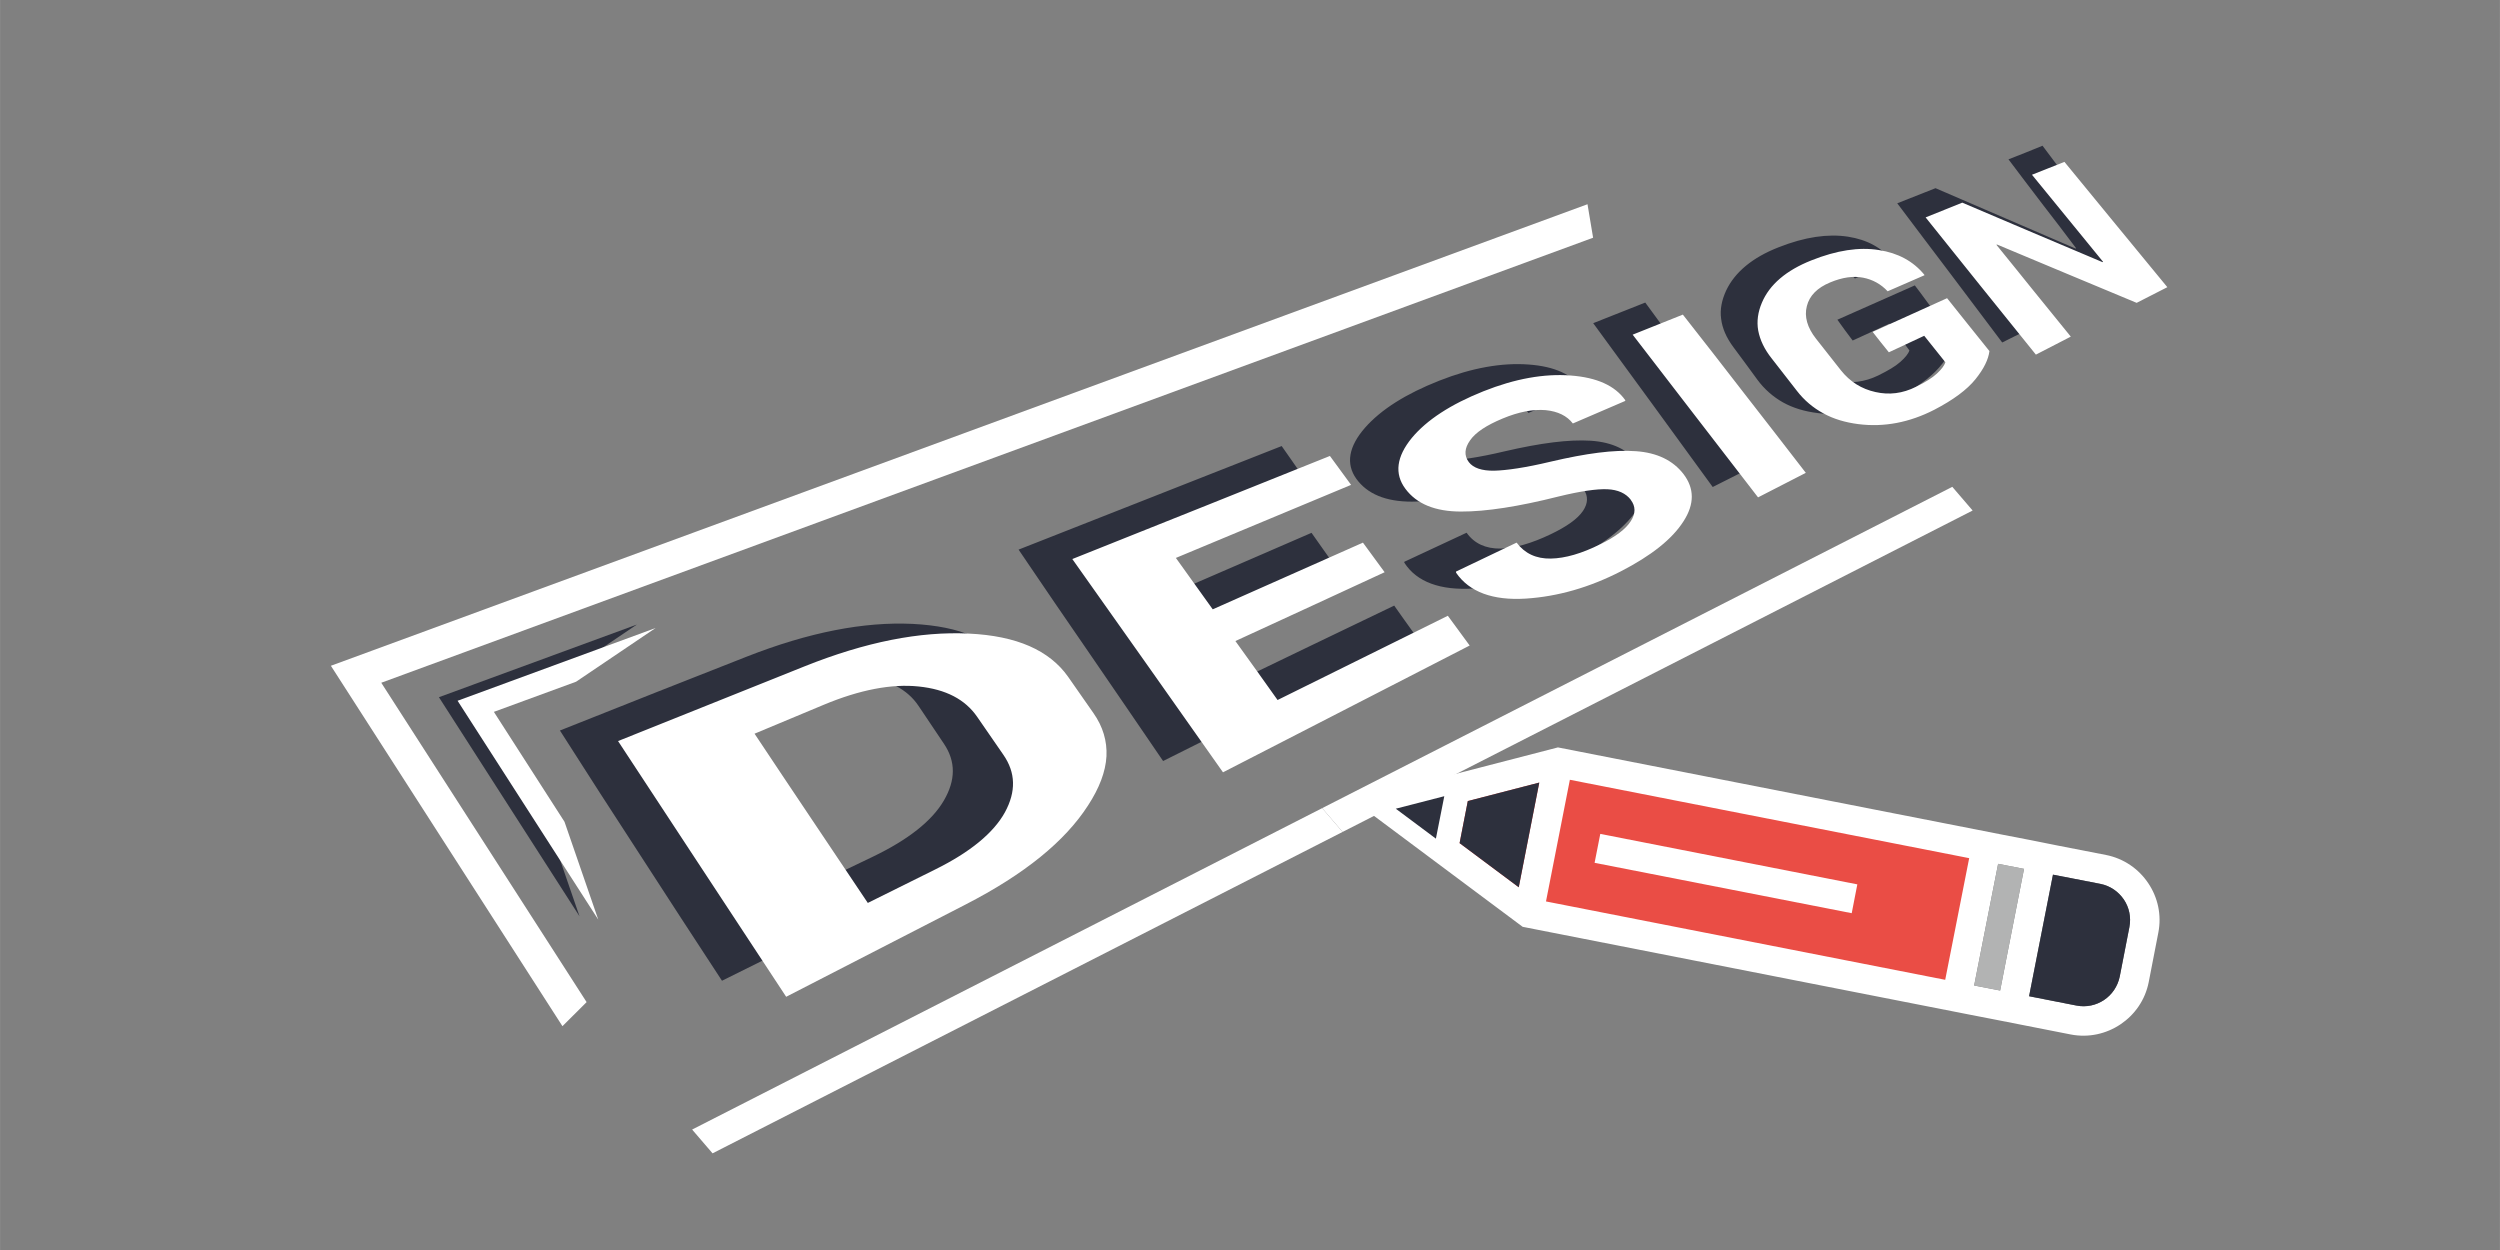
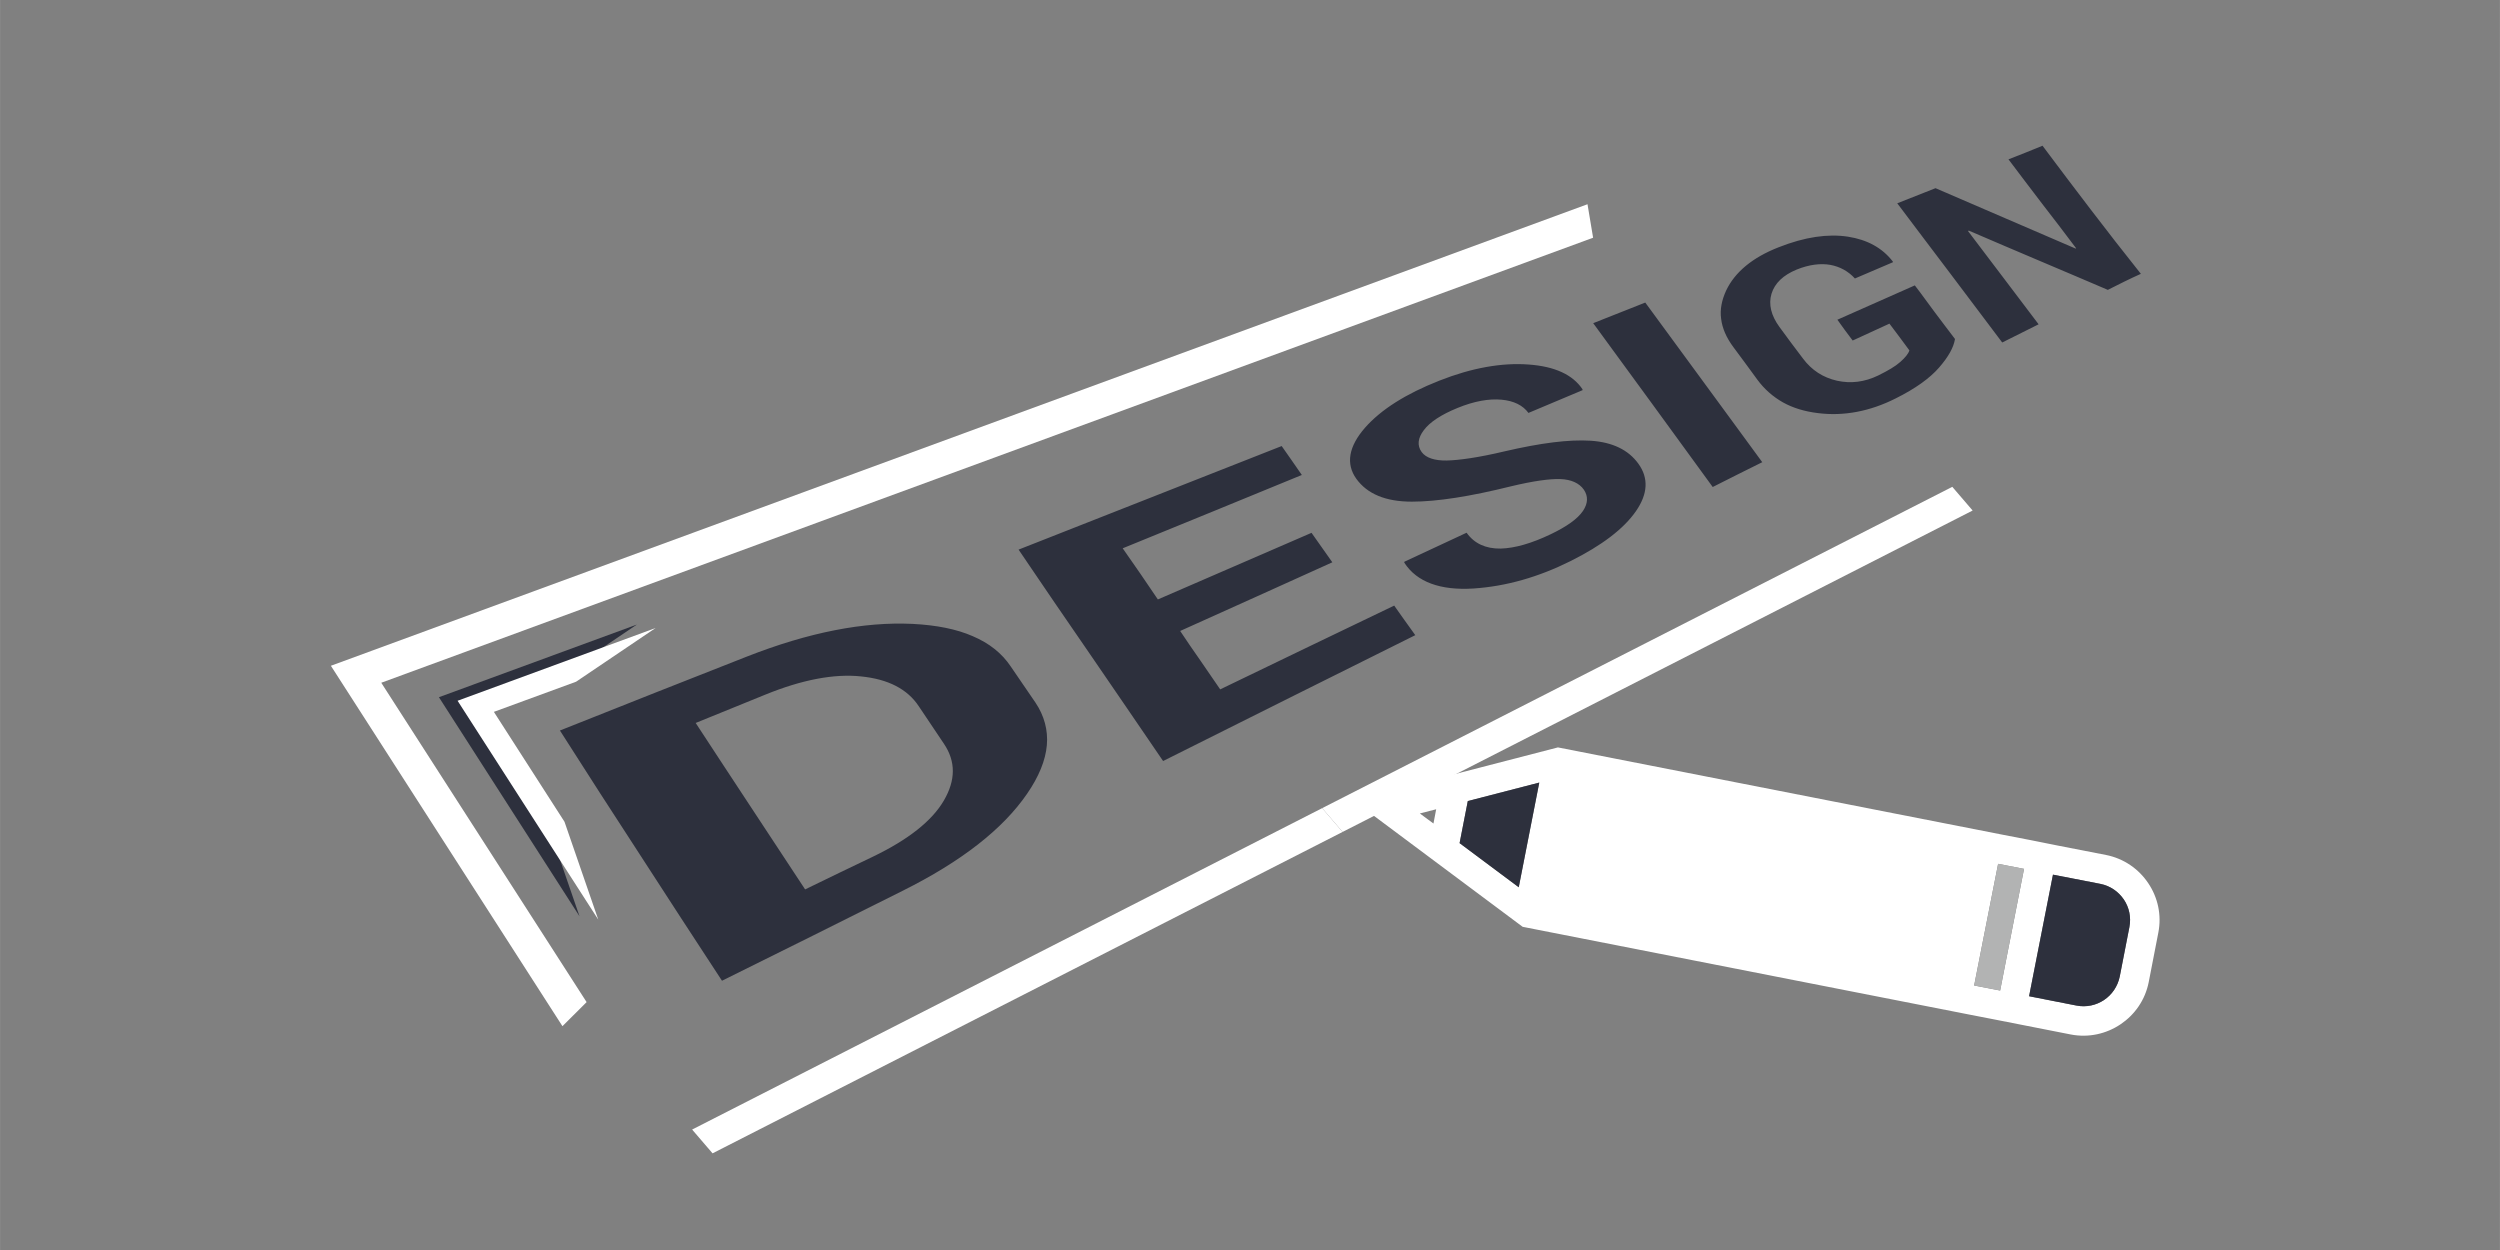
<svg xmlns="http://www.w3.org/2000/svg" xml:space="preserve" width="300px" height="150px" version="1.1" style="shape-rendering:geometricPrecision; text-rendering:geometricPrecision; image-rendering:optimizeQuality; fill-rule:evenodd; clip-rule:evenodd" viewBox="0 0 267.95 133.98">
  <rect x="0" y="0" width="267.95" height="133.98" fill="#808080" stroke="none" />
  <defs>
    <style type="text/css">
   
    .fil0 {fill:none}
    .fil2 {fill:#2D303D}
    .fil4 {fill:#EA4D45}
    .fil3 {fill:white}
    .fil5 {fill:#2D303D;fill-rule:nonzero}
    .fil6 {fill:#B2B3B3;fill-rule:nonzero}
    .fil1 {fill:white;fill-rule:nonzero}
   
  </style>
  </defs>
  <g id="Слой_x0020_1">
    <g id="_2589329711328">
-       <rect class="fil0" width="267.95" height="133.98" />
      <polygon class="fil1" points="60.28,109.99 35.46,71.36 170.15,21.89 170.75,25.48 40.86,73.18 62.87,107.41 60.28,109.99 " />
      <polygon class="fil1" points="74.18,121.07 141.71,86.62 143.9,89.17 76.37,123.62 " />
      <polygon class="fil1" points="141.71,86.62 209.25,52.18 211.43,54.72 143.9,89.17 141.71,86.62 " />
      <polygon class="fil2" points="58.49,87.71 50.93,75.94 59.74,72.7 68.26,66.94 47.04,74.73 62.11,98.21 " />
      <polygon class="fil3" points="60.5,88.08 52.93,76.3 61.74,73.07 70.27,67.31 49.04,75.11 64.12,98.57 60.5,88.08 " />
      <g>
-         <path class="fil4" d="M212.91 90.74l-3.17 16.13 -45.9 -9.01 -9.14 -6.83 0 0 -6.08 -4.53 7.35 -1.92 0 0 11.05 -2.85 45.89 9.01 0 0zm-58.21 0.29l1.27 -6.45 -1.27 6.45z" />
-         <path class="fil1" d="M210.99 108.73l0 0 -47.79 -9.39 -18.16 -13.55 21.94 -5.68 47.78 9.38 2.79 0.54 3.1 0.62 0 0 5.08 0.99c1.92,0.38 3.51,1.51 4.52,3.02 1.02,1.51 1.46,3.4 1.08,5.32l-1.03 5.3c-0.38,1.91 -1.5,3.49 -3.02,4.51 -1.52,1.02 -3.41,1.46 -5.33,1.09l-5.08 -1 -3.1 -0.61 -2.78 -0.54zm3.17 -16.14l-2.57 13.04 2.79 0.54 0.63 -3.23 1.93 -9.81 -2.78 -0.54zm5.88 1.16l-2.56 13.03 0 0 5.08 1c1.07,0.21 2.13,-0.04 2.96,-0.6 0.84,-0.56 1.46,-1.45 1.68,-2.52l1.03 -5.28c0.21,-1.08 -0.03,-2.13 -0.59,-2.96 -0.57,-0.84 -1.45,-1.47 -2.51,-1.68l-5.09 -0.99 0 0zm-51.78 -10.17l-2.56 13.04 42.79 8.4 2.57 -13.04 -42.8 -8.4 0 0zm-5.48 11.52l2.2 -11.22 -7.66 1.98 -0.88 4.51 6.34 4.73 0 0zm-10.6 -7.91l1.46 1.08 0.29 -1.53 -1.75 0.45 0 0z" />
+         <path class="fil1" d="M210.99 108.73l0 0 -47.79 -9.39 -18.16 -13.55 21.94 -5.68 47.78 9.38 2.79 0.54 3.1 0.62 0 0 5.08 0.99c1.92,0.38 3.51,1.51 4.52,3.02 1.02,1.51 1.46,3.4 1.08,5.32l-1.03 5.3c-0.38,1.91 -1.5,3.49 -3.02,4.51 -1.52,1.02 -3.41,1.46 -5.33,1.09l-5.08 -1 -3.1 -0.61 -2.78 -0.54zm3.17 -16.14l-2.57 13.04 2.79 0.54 0.63 -3.23 1.93 -9.81 -2.78 -0.54zm5.88 1.16l-2.56 13.03 0 0 5.08 1c1.07,0.21 2.13,-0.04 2.96,-0.6 0.84,-0.56 1.46,-1.45 1.68,-2.52l1.03 -5.28c0.21,-1.08 -0.03,-2.13 -0.59,-2.96 -0.57,-0.84 -1.45,-1.47 -2.51,-1.68l-5.09 -0.99 0 0zm-51.78 -10.17zm-5.48 11.52l2.2 -11.22 -7.66 1.98 -0.88 4.51 6.34 4.73 0 0zm-10.6 -7.91l1.46 1.08 0.29 -1.53 -1.75 0.45 0 0z" />
        <path class="fil2" d="M220.04 93.75l-2.56 13.03 0 0 5.08 1c1.07,0.21 2.13,-0.04 2.96,-0.6 0.84,-0.56 1.46,-1.45 1.68,-2.52l1.03 -5.28c0.21,-1.08 -0.03,-2.13 -0.59,-2.96 -0.57,-0.84 -1.45,-1.47 -2.51,-1.68l-5.09 -0.99 0 0z" />
        <polygon class="fil2" points="162.78,95.1 164.98,83.88 157.32,85.86 156.44,90.37 162.78,95.1 " />
-         <polygon class="fil2" points="154.8,85.34 149.6,86.68 153.9,89.89 154.8,85.34 " />
      </g>
      <polygon class="fil1" points="171.52,89.38 199.07,94.79 198.47,97.88 170.91,92.48 171.52,89.38 " />
      <path class="fil5" d="M77.38 105.12c-2.96,-4.5 -5.87,-9 -8.78,-13.49 -2.92,-4.47 -5.77,-8.91 -8.59,-13.33 6.87,-2.74 13.56,-5.38 20.05,-7.93 6.66,-2.61 12.52,-3.74 17.73,-3.5 2.58,0.13 4.74,0.56 6.47,1.32 1.76,0.75 3.13,1.83 4.08,3.26 0.87,1.28 1.75,2.56 2.64,3.86 0.94,1.4 1.36,2.95 1.22,4.56 -0.14,1.62 -0.85,3.37 -2.12,5.21 -2.58,3.76 -6.99,7.24 -13.38,10.42 -6.22,3.11 -12.63,6.32 -19.32,9.62zm-2.82 -27.63c1.94,2.98 3.89,5.92 5.83,8.88 1.97,2.98 3.92,5.96 5.9,8.96 2.43,-1.18 4.9,-2.38 7.27,-3.51 3.79,-1.82 6.35,-3.85 7.61,-6.03 1.26,-2.17 1.28,-4.17 0,-6.07 -0.9,-1.33 -1.8,-2.68 -2.69,-4.01 -1.23,-1.87 -3.31,-2.92 -6.21,-3.21 -2.87,-0.3 -6.3,0.35 -10.21,1.94 -2.44,0.99 -4.99,2.04 -7.5,3.05zm68.24 -17.22c-5.23,2.36 -10.66,4.83 -16.31,7.36 0.69,1.06 1.41,2.07 2.14,3.13 0.71,1.03 1.43,2.08 2.15,3.13 6.49,-3.14 12.72,-6.13 18.65,-8.98 0.73,1.06 1.51,2.11 2.26,3.17 -8.42,4.19 -17.41,8.67 -27.03,13.49 -2.6,-3.83 -5.21,-7.61 -7.81,-11.42 -2.59,-3.75 -5.15,-7.5 -7.68,-11.24 10.04,-3.95 19.42,-7.65 28.2,-11.1 0.72,1.03 1.45,2.06 2.16,3.1 -6.12,2.51 -12.46,5.12 -19.2,7.86 1.28,1.82 2.54,3.65 3.77,5.48 5.73,-2.48 11.21,-4.87 16.47,-7.14 0.74,1.05 1.47,2.1 2.23,3.16zm26.96 -7.78c-0.49,-0.71 -1.37,-1.1 -2.52,-1.14 -1.12,-0.04 -2.9,0.2 -5.31,0.78 -4.34,1.08 -7.91,1.64 -10.61,1.64 -2.8,0 -4.77,-0.82 -5.95,-2.45 -1.15,-1.61 -0.82,-3.46 0.92,-5.46 1.73,-1.97 4.4,-3.65 7.98,-5.06 3.49,-1.38 6.71,-1.94 9.55,-1.73 2.84,0.2 4.75,1.1 5.79,2.65 0,0.04 0,0.07 0.01,0.1 -1.89,0.79 -3.84,1.62 -5.8,2.44 -0.6,-0.82 -1.57,-1.3 -2.9,-1.42 -1.35,-0.12 -2.93,0.16 -4.71,0.89 -1.74,0.71 -2.97,1.52 -3.6,2.37 -0.64,0.84 -0.75,1.64 -0.24,2.35 0.46,0.63 1.4,0.93 2.69,0.91 1.33,-0.03 3.42,-0.32 6.19,-0.98 3.88,-0.9 6.9,-1.29 9.26,-1.14 2.33,0.16 4.02,0.98 5.09,2.46 1.11,1.53 1.03,3.23 -0.26,5.09 -1.31,1.89 -3.64,3.67 -7.03,5.36 -3.43,1.71 -6.9,2.7 -10.39,2.93 -3.53,0.22 -6.07,-0.69 -7.4,-2.76 -0.02,-0.04 -0.02,-0.08 0,-0.11 2.28,-1.06 4.48,-2.09 6.67,-3.11 0.82,1.16 2.05,1.72 3.64,1.7 1.53,-0.04 3.34,-0.56 5.4,-1.55 1.69,-0.81 2.85,-1.63 3.43,-2.48 0.56,-0.83 0.56,-1.6 0.1,-2.28l0 0zm19.12 -2.95c-1.77,0.88 -3.54,1.76 -5.31,2.66 -2.16,-2.96 -4.32,-5.92 -6.43,-8.83 -2.14,-2.93 -4.26,-5.84 -6.38,-8.73 1.88,-0.75 3.73,-1.48 5.58,-2.21 2.06,2.82 4.14,5.66 6.24,8.51 2.11,2.85 4.18,5.73 6.3,8.6l0 0zm20.66 -13.21c-0.15,0.92 -0.71,1.92 -1.71,3.07 -0.98,1.13 -2.53,2.25 -4.64,3.3 -2.75,1.39 -5.57,1.93 -8.33,1.58 -1.42,-0.17 -2.69,-0.55 -3.76,-1.15 -1.08,-0.61 -2,-1.42 -2.75,-2.44 -0.85,-1.16 -1.7,-2.33 -2.57,-3.49 -0.75,-1.01 -1.19,-2.02 -1.31,-3.04 -0.14,-1 0.08,-2.02 0.54,-3.02 0.94,-1.98 2.83,-3.54 5.61,-4.63 2.83,-1.12 5.3,-1.47 7.45,-1.14 2.07,0.32 3.69,1.21 4.81,2.67 0,0.02 0,0.04 0,0.07 -1.33,0.58 -2.69,1.16 -4.07,1.74 -0.71,-0.78 -1.61,-1.27 -2.64,-1.46 -1.03,-0.18 -2.25,-0.04 -3.59,0.5 -1.46,0.6 -2.36,1.46 -2.71,2.6 -0.34,1.12 -0.04,2.33 0.84,3.54 0.82,1.14 1.68,2.27 2.54,3.41 0.93,1.24 2.14,2.03 3.65,2.37 1.47,0.32 2.94,0.15 4.42,-0.57 1.05,-0.52 1.84,-0.98 2.36,-1.45 0.51,-0.45 0.85,-0.86 0.97,-1.23 -0.69,-0.97 -1.43,-1.91 -2.14,-2.87 -1.3,0.59 -2.63,1.2 -3.94,1.81 -0.56,-0.75 -1.12,-1.48 -1.64,-2.23 2.83,-1.25 5.59,-2.48 8.3,-3.68 0.75,0.96 1.42,1.93 2.14,2.88 0.71,0.96 1.45,1.91 2.17,2.87l0 -0.01zm19.92 -6.98c-1.24,0.56 -2.38,1.13 -3.54,1.72 -2.42,-1.03 -4.86,-2.08 -7.31,-3.11 -2.5,-1.07 -5.06,-2.14 -7.59,-3.24 -0.03,0.02 -0.07,0.03 -0.09,0.04 1.27,1.66 2.53,3.33 3.78,4.99 1.25,1.66 2.52,3.33 3.79,5.01 -1.3,0.64 -2.6,1.29 -3.9,1.95 -1.89,-2.51 -3.77,-5 -5.64,-7.49 -1.87,-2.48 -3.76,-4.96 -5.61,-7.43 1.38,-0.55 2.76,-1.09 4.1,-1.62 2.58,1.12 5.13,2.21 7.63,3.29 2.48,1.08 4.97,2.13 7.38,3.18 0,0 0.04,-0.02 0.06,-0.03 -1.2,-1.61 -2.42,-3.19 -3.64,-4.77 -1.19,-1.57 -2.42,-3.17 -3.61,-4.76 1.23,-0.48 2.42,-0.95 3.65,-1.46 1.72,2.3 3.45,4.6 5.19,6.87 1.74,2.28 3.52,4.56 5.35,6.86l0 0z" />
-       <path class="fil1" d="M84.26 106.84c-3.05,-4.64 -6.09,-9.27 -9.11,-13.85 -2.99,-4.55 -5.96,-9.07 -8.91,-13.56 6.9,-2.77 13.56,-5.44 19.97,-8 6.59,-2.64 12.41,-3.77 17.62,-3.52 2.57,0.12 4.74,0.57 6.5,1.34 1.75,0.77 3.14,1.86 4.14,3.28 0.9,1.3 1.82,2.6 2.73,3.91 1.01,1.44 1.47,2.99 1.39,4.62 -0.09,1.65 -0.76,3.41 -1.98,5.28 -2.47,3.83 -6.78,7.35 -13.12,10.61 -6.16,3.17 -12.56,6.47 -19.23,9.89l0 0zm-3.39 -28.2c1.98,2.99 4,5.99 6.02,9.01 2.04,3.03 4.07,6.07 6.12,9.13 2.44,-1.2 4.87,-2.42 7.23,-3.59 3.76,-1.86 6.26,-3.93 7.47,-6.13 1.2,-2.21 1.16,-4.24 -0.17,-6.16 -0.93,-1.36 -1.87,-2.71 -2.81,-4.07 -1.29,-1.87 -3.36,-2.95 -6.27,-3.25 -2.89,-0.3 -6.29,0.34 -10.17,1.96 -2.44,1.01 -4.93,2.05 -7.42,3.1l0 0zm67.54 -17.31c-5.11,2.36 -10.44,4.83 -16,7.38 0.75,1.06 1.51,2.1 2.27,3.16 0.75,1.04 1.5,2.1 2.25,3.16 6.39,-3.16 12.46,-6.17 18.25,-9.03 0.77,1.05 1.56,2.12 2.34,3.19 -8.18,4.2 -16.99,8.73 -26.44,13.59 -2.73,-3.88 -5.44,-7.72 -8.14,-11.54 -2.69,-3.8 -5.36,-7.56 -8.01,-11.32 9.85,-3.93 19.05,-7.61 27.61,-11.05 0.76,1.03 1.52,2.07 2.27,3.1 -5.96,2.49 -12.21,5.1 -18.78,7.83 1.31,1.83 2.62,3.67 3.95,5.51 5.58,-2.48 10.95,-4.87 16.1,-7.15 0.77,1.05 1.54,2.11 2.33,3.18l0 -0.01zm26.39 -7.75c-0.54,-0.71 -1.39,-1.09 -2.51,-1.14 -1.14,-0.05 -2.89,0.2 -5.26,0.78 -4.24,1.07 -7.75,1.62 -10.44,1.61 -2.77,0 -4.76,-0.82 -5.96,-2.44 -1.2,-1.61 -0.95,-3.44 0.68,-5.44 1.61,-1.94 4.18,-3.61 7.68,-5.01 3.41,-1.36 6.53,-1.91 9.37,-1.69 2.81,0.21 4.73,1.09 5.83,2.63 0,0.03 0,0.06 0.01,0.09 -1.84,0.79 -3.73,1.61 -5.62,2.42 -0.63,-0.82 -1.6,-1.3 -2.92,-1.43 -1.35,-0.11 -2.89,0.18 -4.61,0.9 -1.71,0.71 -2.89,1.48 -3.48,2.33 -0.6,0.84 -0.67,1.63 -0.14,2.34 0.48,0.63 1.4,0.94 2.71,0.92 1.31,-0.03 3.36,-0.32 6.07,-0.97 3.8,-0.89 6.77,-1.29 9.13,-1.12 2.28,0.16 3.97,0.99 5.1,2.45 1.18,1.55 1.19,3.23 -0.01,5.08 -1.21,1.89 -3.43,3.66 -6.71,5.35 -3.35,1.72 -6.75,2.7 -10.18,2.92 -3.52,0.22 -6.06,-0.7 -7.48,-2.78 0,-0.04 0,-0.07 0,-0.12 2.21,-1.05 4.37,-2.08 6.49,-3.1 0.88,1.17 2.1,1.74 3.67,1.71 1.55,-0.03 3.3,-0.54 5.31,-1.54 1.63,-0.8 2.72,-1.62 3.26,-2.47 0.54,-0.83 0.52,-1.59 0,-2.28l0.01 0zm18.75 -2.9c-1.69,0.87 -3.38,1.73 -5.12,2.63 -2.26,-2.94 -4.52,-5.87 -6.77,-8.78 -2.23,-2.91 -4.44,-5.78 -6.67,-8.66 1.83,-0.73 3.61,-1.45 5.38,-2.15 2.19,2.78 4.37,5.59 6.55,8.41 2.21,2.83 4.41,5.68 6.63,8.55l0 0zm19.68 -13.05c-0.11,0.89 -0.59,1.89 -1.5,3.02 -0.91,1.13 -2.39,2.22 -4.41,3.27 -2.65,1.36 -5.38,1.89 -8.13,1.54 -1.41,-0.18 -2.66,-0.55 -3.75,-1.15 -1.11,-0.6 -2.06,-1.4 -2.84,-2.41 -0.9,-1.16 -1.8,-2.31 -2.7,-3.47 -0.79,-0.99 -1.26,-1.99 -1.45,-2.99 -0.18,-1 -0.03,-2 0.39,-2.99 0.82,-1.95 2.61,-3.47 5.3,-4.54 2.73,-1.09 5.13,-1.45 7.24,-1.11 2.07,0.32 3.68,1.2 4.86,2.63 0.01,0.03 0.01,0.05 0.03,0.07 -1.29,0.56 -2.62,1.14 -3.95,1.72 -0.73,-0.78 -1.61,-1.26 -2.64,-1.46 -1.05,-0.2 -2.21,-0.04 -3.52,0.51 -1.38,0.57 -2.22,1.42 -2.5,2.54 -0.29,1.12 0.04,2.29 0.98,3.49 0.89,1.12 1.78,2.25 2.67,3.39 0.97,1.22 2.21,2 3.71,2.33 1.46,0.33 2.89,0.16 4.34,-0.56 1.01,-0.5 1.75,-0.96 2.24,-1.42 0.48,-0.44 0.79,-0.85 0.91,-1.21 -0.76,-0.95 -1.52,-1.9 -2.27,-2.84 -1.26,0.59 -2.53,1.17 -3.79,1.77 -0.59,-0.73 -1.17,-1.45 -1.74,-2.19 2.73,-1.24 5.38,-2.44 7.98,-3.61 0.76,0.94 1.5,1.88 2.26,2.83 0.77,0.95 1.53,1.89 2.28,2.84l0 0zm19.07 -6.85c-1.1,0.55 -2.18,1.12 -3.29,1.68 -2.44,-1.01 -4.89,-2.04 -7.36,-3.07 -2.5,-1.05 -5.05,-2.11 -7.6,-3.18 -0.04,0 -0.06,0.02 -0.07,0.03 1.32,1.63 2.65,3.26 3.97,4.91 1.32,1.63 2.66,3.28 4,4.93 -1.24,0.64 -2.48,1.27 -3.74,1.93 -1.99,-2.48 -3.97,-4.94 -5.96,-7.4 -1.96,-2.45 -3.92,-4.89 -5.86,-7.31 1.33,-0.53 2.63,-1.06 3.93,-1.58 2.56,1.1 5.13,2.18 7.64,3.25 2.48,1.06 4.96,2.09 7.4,3.13 0.01,-0.01 0.03,-0.03 0.05,-0.04 -1.28,-1.56 -2.55,-3.12 -3.83,-4.69 -1.27,-1.54 -2.53,-3.09 -3.79,-4.64 1.16,-0.46 2.32,-0.93 3.48,-1.38 1.82,2.21 3.65,4.44 5.48,6.68 1.84,2.24 3.69,4.49 5.55,6.75l0 0z" />
      <polygon class="fil6" points="214.16,92.59 211.59,105.63 214.38,106.17 215.01,102.94 216.94,93.13 " />
    </g>
  </g>
</svg>